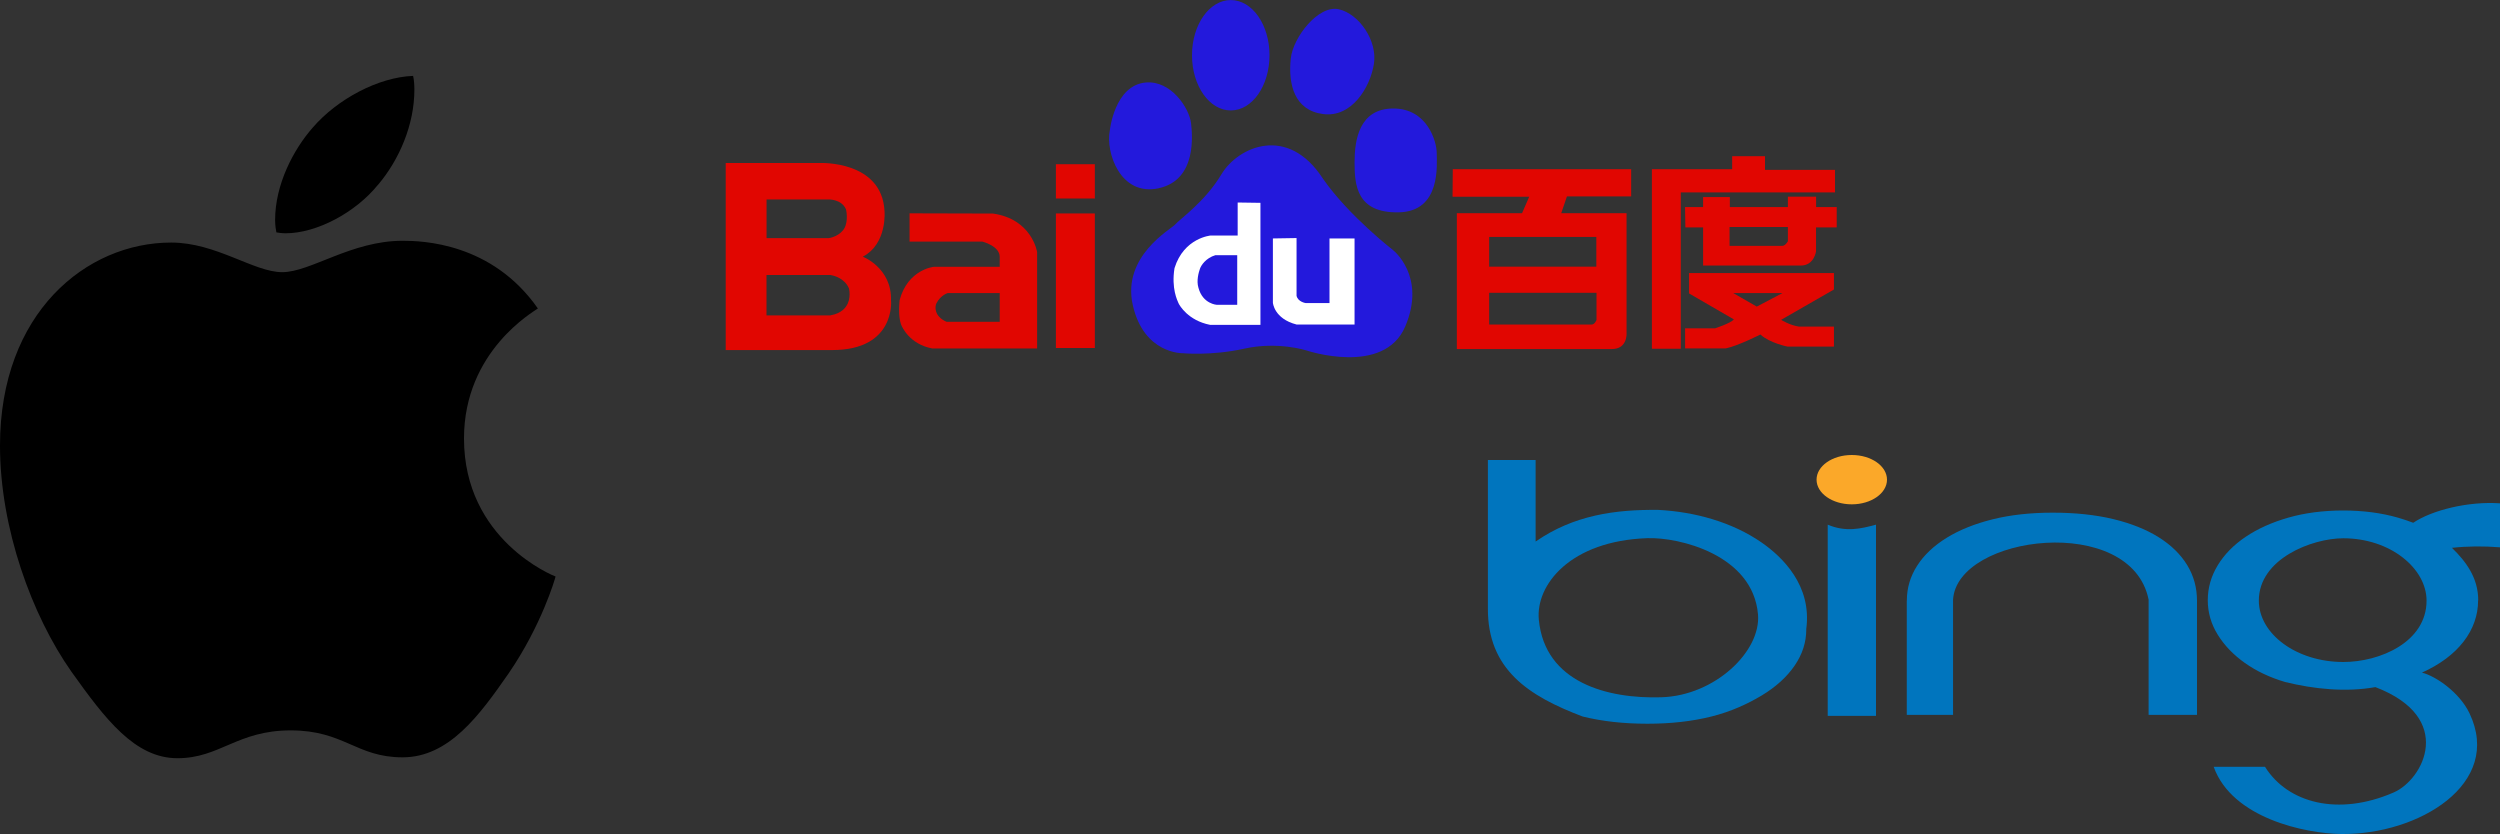
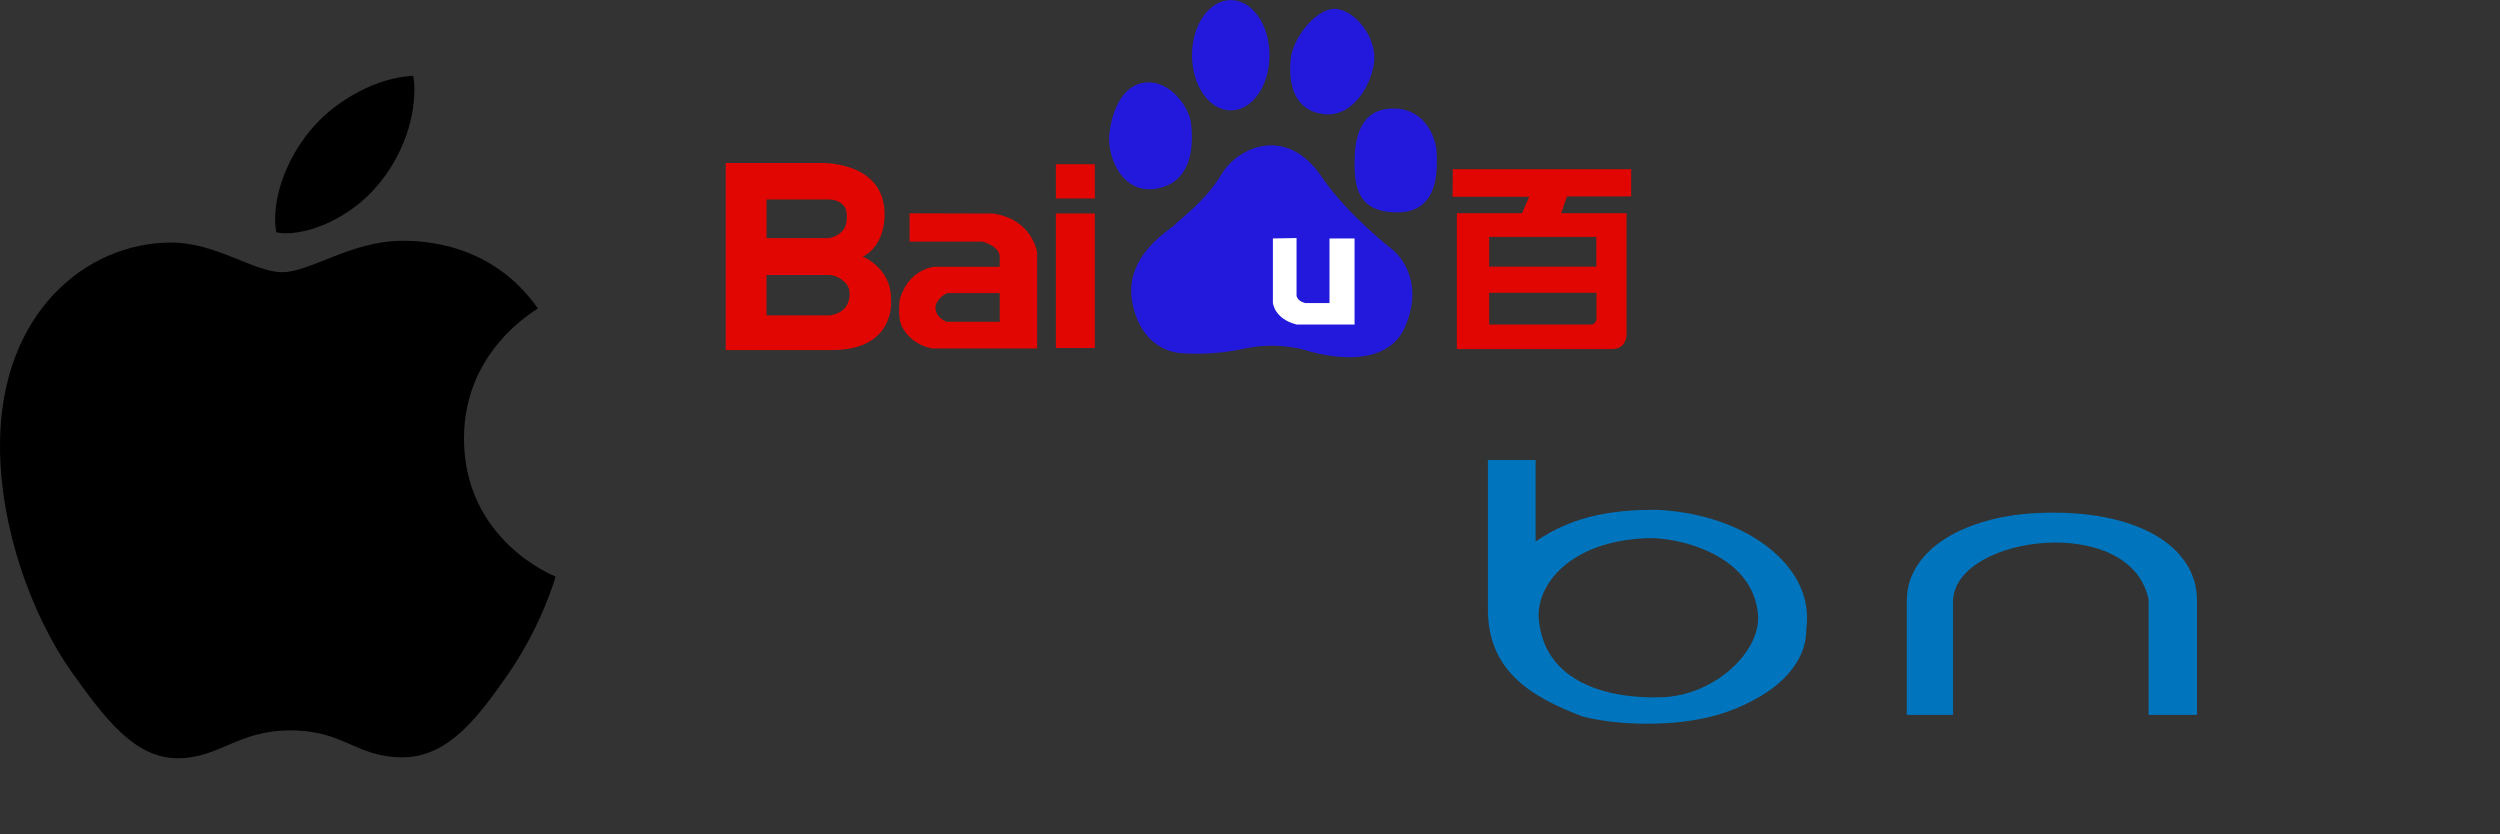
<svg xmlns="http://www.w3.org/2000/svg" id="_レイヤー_2" data-name="レイヤー 2" viewBox="0 0 450 150.13">
  <rect x="0" y="0" width="450" height="150.13" fill="#333333" stroke="none" />
  <defs>
    <style>
      .cls-1 {
        fill: #fff;
      }

      .cls-2 {
        fill: #fba829;
      }

      .cls-3 {
        fill: #0075be;
      }

      .cls-4 {
        fill: #e10601;
      }

      .cls-5 {
        fill: #2319dc;
      }
    </style>
  </defs>
  <g id="_レイヤー_2-2" data-name="レイヤー 2">
    <path d="m96.81,55.53c-.71.55-13.29,7.64-13.29,23.4,0,18.23,16.01,24.68,16.48,24.84-.07.39-2.54,8.83-8.44,17.43-5.26,7.57-10.75,15.12-19.1,15.12s-10.5-4.85-20.14-4.85-12.74,5.01-20.38,5.01-12.97-7-19.1-15.6C5.74,110.78,0,95.09,0,80.2c0-23.88,15.53-36.54,30.81-36.54,8.12,0,14.89,5.33,19.99,5.33s12.42-5.65,21.66-5.65c3.5,0,16.08.32,24.36,12.19h0Zm-28.74-22.29c3.82-4.53,6.52-10.82,6.52-17.11,0-.87-.07-1.76-.23-2.47-6.22.23-13.61,4.14-18.07,9.31-3.5,3.98-6.77,10.27-6.77,16.64,0,.96.16,1.92.23,2.22.39.07,1.03.16,1.67.16,5.58,0,12.59-3.73,16.64-8.76h0Z" />
    <g id="g2225">
      <path id="path2227" class="cls-5" d="m208.56,33.88c6.99-1.5,6.03-9.86,5.83-11.69-.34-2.82-3.66-7.74-8.15-7.34-5.66.5-6.48,8.68-6.48,8.68-.77,3.78,1.83,11.86,8.8,10.36m12.98-14.01c3.86,0,6.97-4.44,6.97-9.94s-3.12-9.93-6.97-9.93-6.98,4.44-6.98,9.93,3.12,9.94,6.98,9.94m16.63.65c5.16.68,8.47-4.83,9.13-9.01.68-4.17-2.66-9.02-6.31-9.85-3.66-.84-8.24,5.02-8.65,8.85-.5,4.68.66,9.35,5.82,10.01m20.45,7.01c0-2-1.65-8.01-7.81-8.01s-6.98,5.68-6.98,9.69.32,9.17,7.98,9c7.65-.17,6.81-8.67,6.81-10.68m-7.81,17.52s-7.98-6.17-12.64-12.85c-6.33-9.84-15.3-5.83-18.3-.84-2.99,5.01-7.64,8.18-8.31,9.02-.67.82-9.64,5.67-7.65,14.52,1.99,8.84,8.99,8.67,8.99,8.67,0,0,5.15.5,11.13-.83,5.99-1.33,11.14.33,11.14.33,0,0,13.97,4.69,17.79-4.33,3.82-9.01-2.16-13.69-2.16-13.69" />
-       <path id="path2229" class="cls-1" d="m222.78,36.45v5.94h-4.84s-4.84.4-6.53,5.88c-.59,3.66.52,5.82.71,6.28.2.46,1.76,3.14,5.68,3.92h9.08v-21.96l-4.11-.06Zm-.07,18.42h-3.66s-2.55-.13-3.33-3.07c-.4-1.3.06-2.8.26-3.39.18-.59,1.04-1.96,2.8-2.48h3.92v8.94h0Z" />
      <path id="path2231" class="cls-1" d="m229.12,42.92v11.56s.19,2.88,4.25,3.93h10.45v-15.49h-4.51v11.63h-4.3s-1.38-.2-1.63-1.31v-10.39l-4.25.07Z" />
      <path id="path2233" class="cls-4" d="m293.61,35.33v-4.87h-32.11l-.04,4.95h13.8l-1.29,2.96h-11.74v24.46h27.89c2.91,0,2.66-2.94,2.66-2.94v-21.51h-11.76l1.03-3.03h11.56s0,0,0,0Zm-6.24,22.27s-.34.81-.82.81h-18.5v-5.71h19.32v4.89h0Zm-.03-9.6h-19.29v-5.35h19.29v5.35h0Z" />
-       <path id="path2235" class="cls-4" d="m330.3,30.58h-12.6v-2.47h-5.91v2.35h-14.45v32.31h5.2v-28.14h27.76v-4.05Zm-3.4,6.69v-1.87h-5.08v1.87h-10.45v-1.8h-4.81v1.8h-3.25l.06,3.66h3.19v6.87h17.57c2.44,0,2.76-2.57,2.76-2.57v-4.3h3.72v-3.66h-3.72,0Zm-5.08,6.16s-.45.83-1.03.83h-9.47v-3.4h10.5v2.57h0s0,0,0,0Zm-17.8,9.38l8.09,4.69c-.64.7-3.4,1.6-3.4,1.6h-5.39v3.61h7.32c2.19-.45,6.23-2.5,6.23-2.5,1.67,1.54,4.89,2.18,4.89,2.18h8.35v-3.6h-6.29c-1.7-.25-3.22-1.22-3.22-1.22l9.51-5.46v-2.96h-26.08v3.66h0Zm16.83-.06l-4.63,2.44-4.24-2.44h8.87Z" />
      <path id="path2237" class="cls-4" d="m190.06,35.73h7.01v-6.17h-7.01v6.17Zm0,26.91h7.01v-24.22h-7.01v24.22Z" />
      <path id="path2239" class="cls-4" d="m178.67,38.44l-14.95-.04v5.09h13.11s3.12.77,3.12,2.75v1.79h-11.86s-4.67.43-6.16,6c-.26,2.61.09,3.89.26,4.37.17.47,1.54,3.55,5.6,4.32h18.89v-17.35s-.9-5.95-8.01-6.94m1.28,19.5h-9.55c-1.28-.52-1.71-1.37-1.8-1.59-.09-.21-.39-.98-.04-1.75.77-1.49,2.05-1.84,2.05-1.84h9.34v5.18Z" />
      <path id="path2241" class="cls-4" d="m160.38,54.14c.21-5.9-5.08-7.94-5.08-7.94,4.48-2.34,3.91-8.25,3.91-8.25-.49-9.04-11.52-8.61-11.52-8.61h-17.06v33.67h19.26c11.31-.05,10.5-8.88,10.5-8.88m-10.88,2.62v.02h-11.54v-7.27h11.48l.39.08s2.18.4,2.98,2.36c0,0,.46,1.85-.53,3.22,0,0-.73,1.27-2.78,1.59m2.45-15.61s-.78,1.42-2.83,1.73h-11.15v-6.97h11.1s2.41-.11,3.21,1.81c0,0,.48,2.04-.33,3.43" />
    </g>
    <g id="layer1">
      <path id="text2396" class="cls-3" d="m343.22,108.14v20.54h8.33v-20.74c.71-11.7,32.08-15.58,35.2,0v20.74h8.71v-20.54c0-2.36-.59-4.5-1.77-6.43-1.18-1.93-2.89-3.6-5.12-5-2.23-1.4-4.95-2.49-8.16-3.27-3.21-.77-6.84-1.16-10.9-1.16-4.02,0-7.64.4-10.85,1.2-3.21.8-5.97,1.91-8.27,3.33-2.31,1.43-4.08,3.1-5.31,5.03-1.24,1.93-1.85,4.03-1.85,6.3h0Z" />
-       <path id="rect2401" class="cls-3" d="m328.99,94.44c3.29,1.39,6,.72,8.69,0v34.42h-8.69v-34.42Z" />
-       <ellipse id="path2404" class="cls-2" cx="333.32" cy="86.34" rx="6.34" ry="4.44" />
      <path id="text2406" class="cls-3" d="m325.12,113.27c1.09-7.92-4.37-13.07-7.99-15.59-5.36-3.73-12.12-5.56-18.65-5.9-7.72-.08-15.21.93-22.07,5.7v-14.68h-8.59v26.6c-.1,11.14,7.4,15.91,17.05,19.57,3.51.87,7.39,1.3,11.66,1.3s8.04-.43,11.53-1.3c3.49-.87,6.5-2.26,9.04-3.78,2.54-1.53,4.51-3.31,5.92-5.36,1.41-2.05,2.11-4.23,2.11-6.55h0Zm-26.07,12.24c-9.65.3-20.96-2.61-22.06-13.94-.61-6.29,5.66-14.22,19.53-14.7,5.7-.2,19.01,2.98,19.92,13.73.56,6.63-7.74,14.61-17.39,14.91h0Z" />
-       <path id="text2411" class="cls-3" d="m446.08,108.05c0-4.07-2.22-6.99-4.73-9.44,2.8-.31,5.79-.33,8.65-.09v-7.92c-5.67-.4-12.21,1.21-15.62,3.5-.88-.34-1.81-.65-2.78-.93-2.98-.85-6.25-1.28-9.81-1.28-3.62,0-6.91.43-9.88,1.28-2.96.85-5.52,2-7.68,3.45-2.15,1.45-3.83,3.15-5.03,5.12-1.2,1.97-1.8,4.07-1.8,6.3,0,2.21.6,4.29,1.8,6.22,1.2,1.93,2.83,3.63,4.89,5.08,2.06,1.46,4.47,2.6,7.23,3.42,5.2,1.28,10.93,1.87,16.25.92,14.41,5.51,8.7,16.62,3.28,18.97-9.97,4.33-19.08,1.9-23.15-4.63h-9.24c3.34,9.31,16.59,12.03,22.98,12.1,13.82.16,29.17-8.98,23.06-21.75-1.75-3.66-5.97-6.65-8.55-7.3,6.48-2.9,10.12-7.62,10.11-13.03h0Zm-24.28,11.11c-8.43,0-15.21-5.05-15.21-11.05,0-7.53,9.57-11.22,15.21-11.22,8.5,0,14.98,5.46,14.98,11.22,0,7.45-8.37,11.05-14.98,11.05Z" />
    </g>
  </g>
</svg>